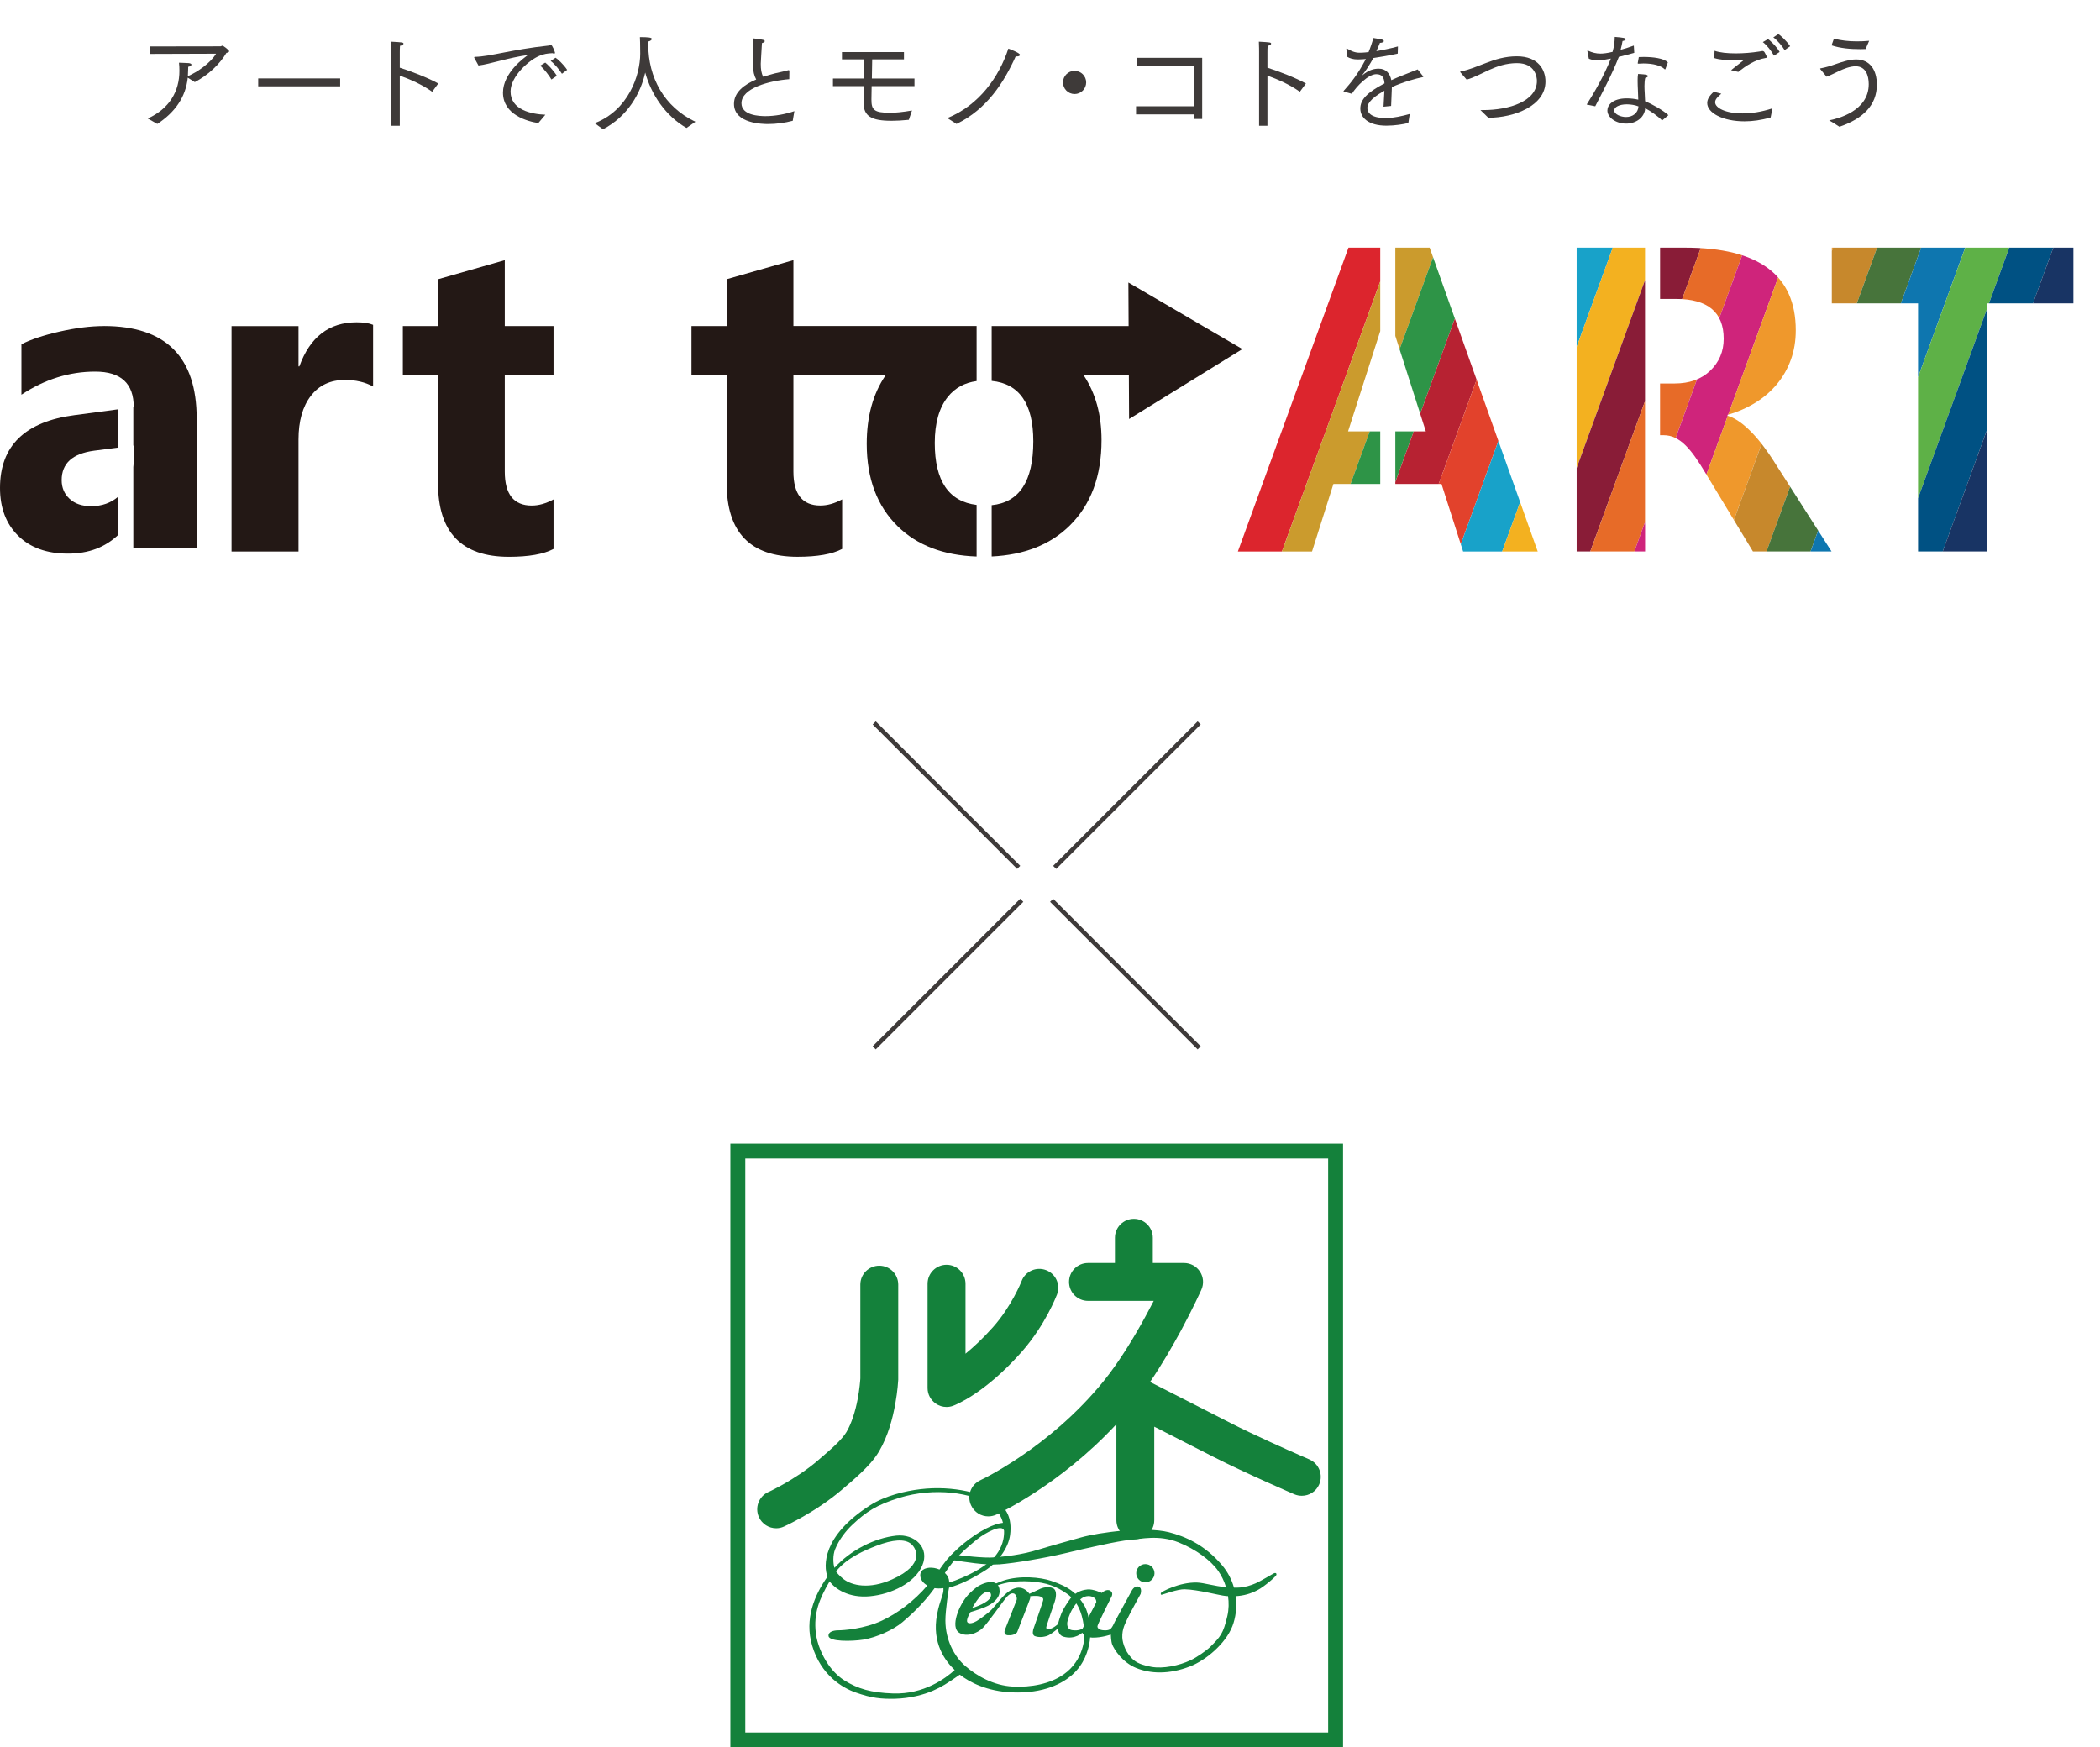
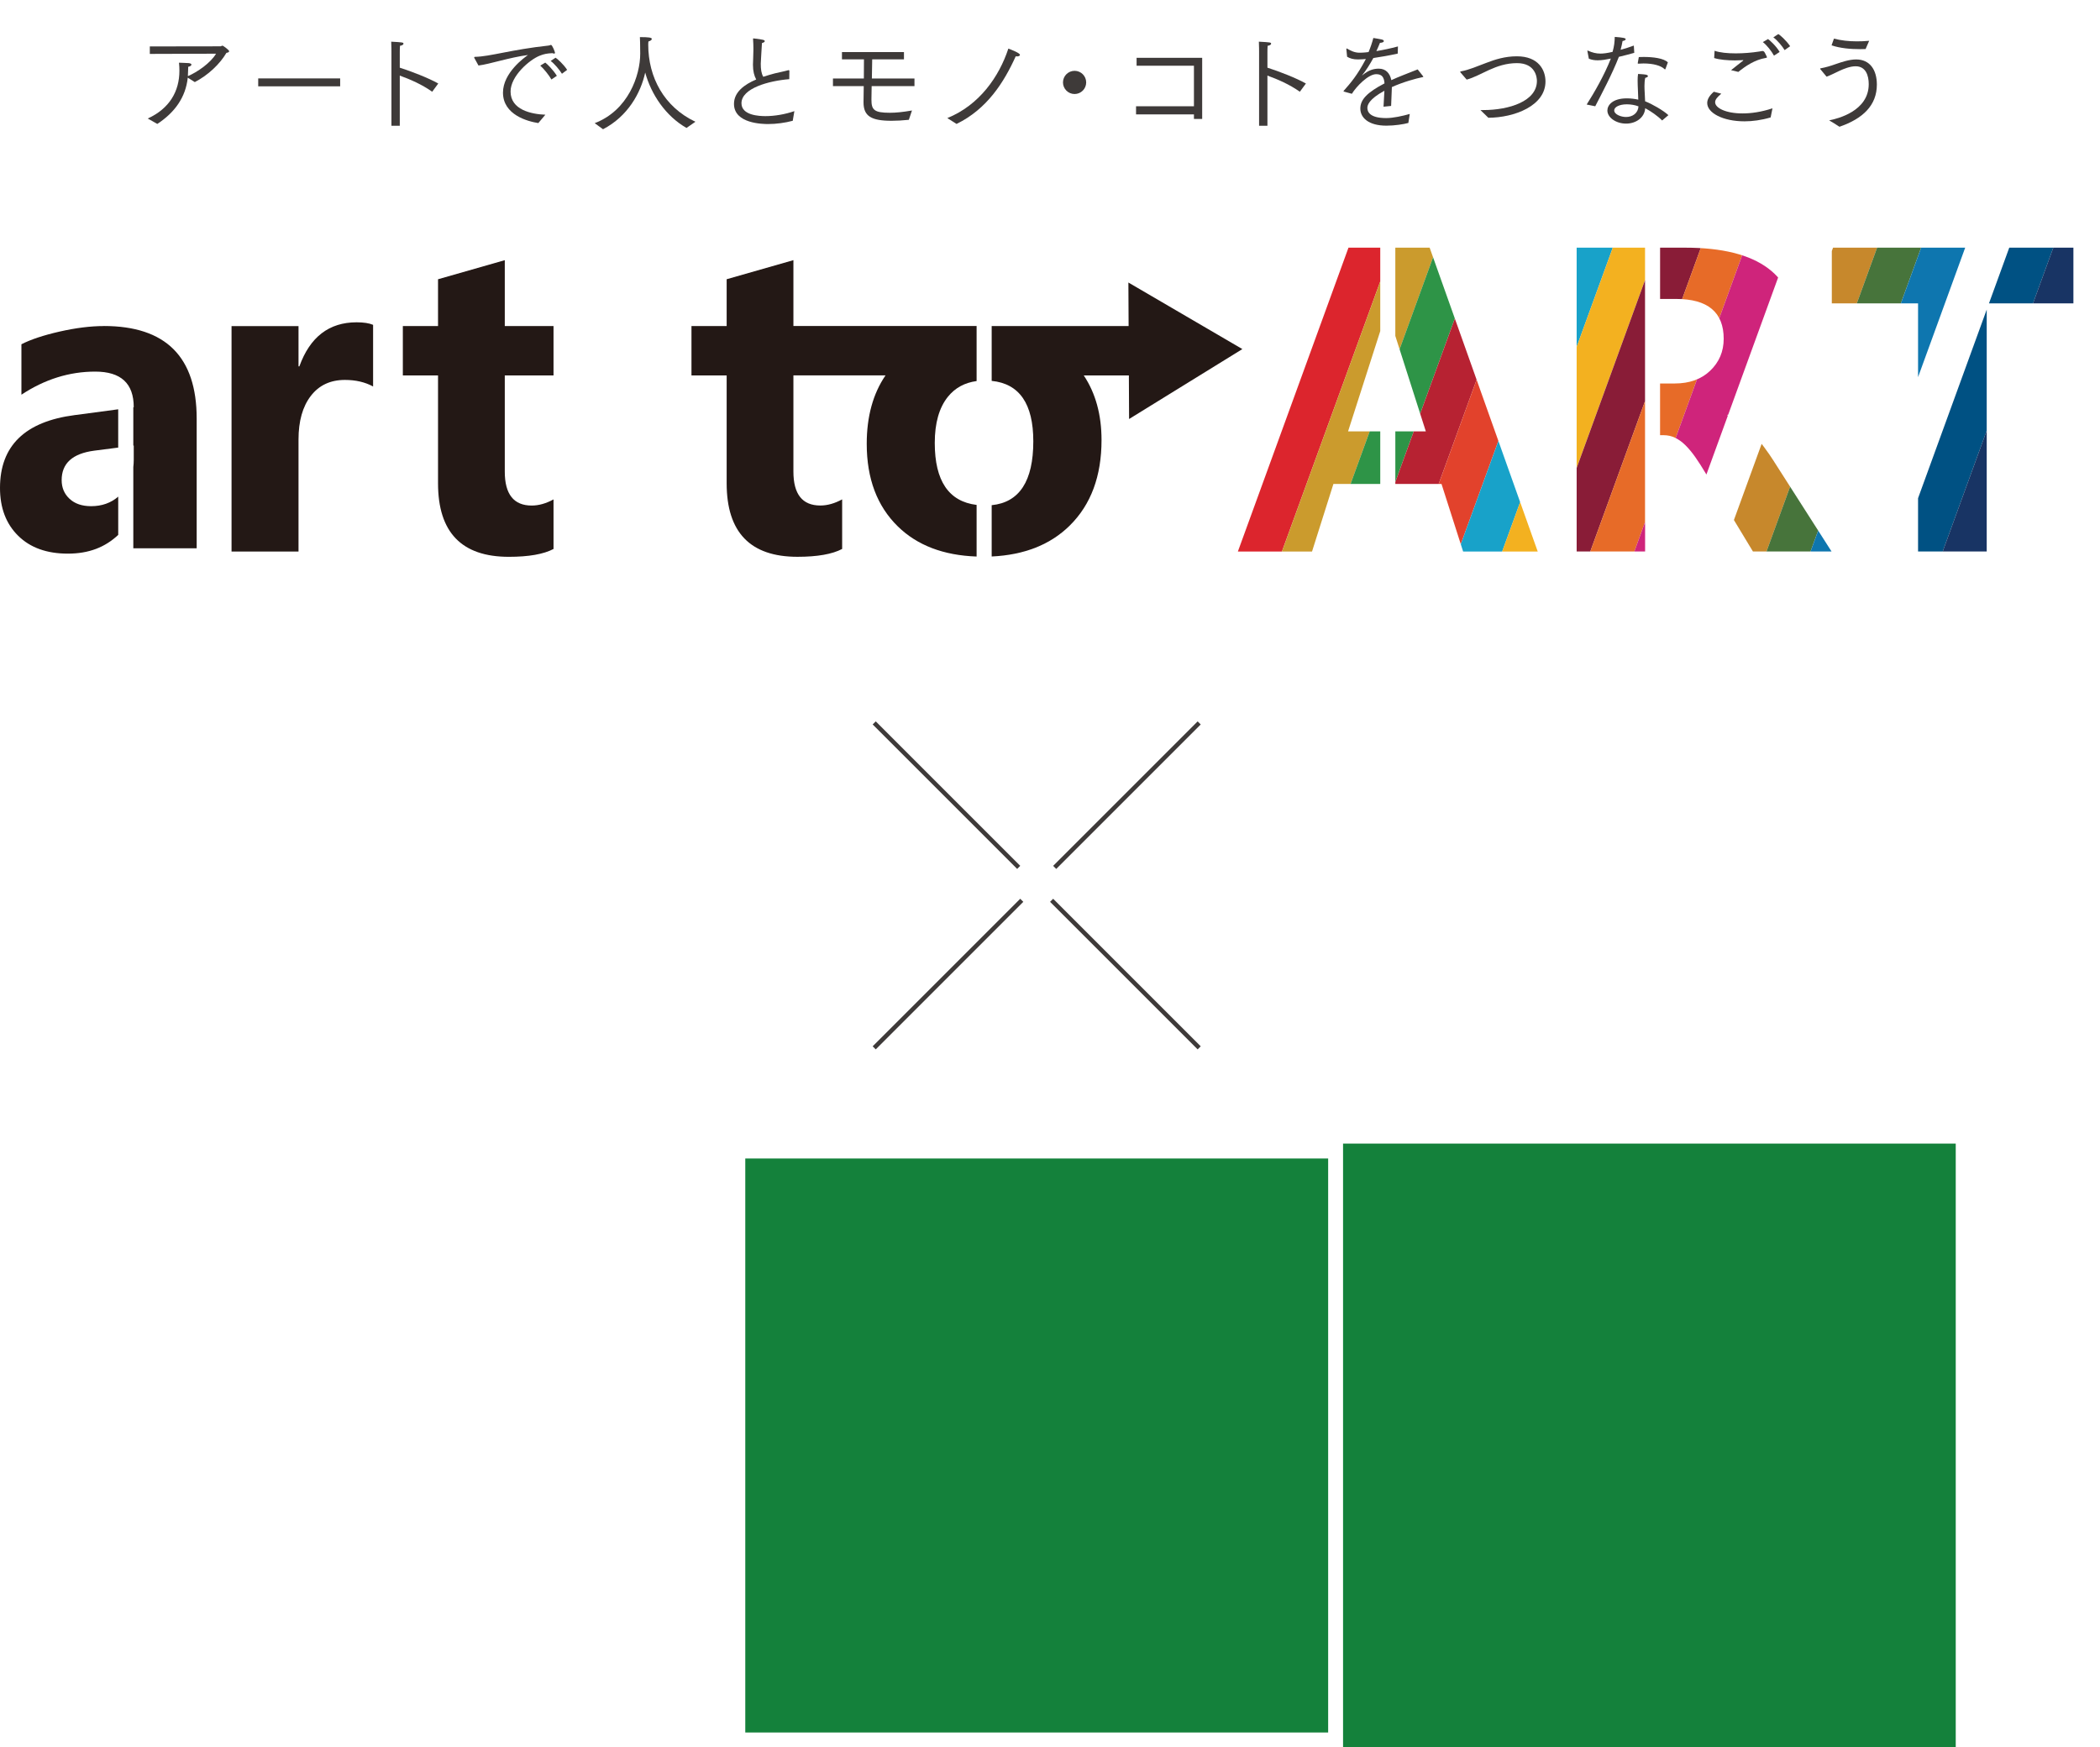
<svg xmlns="http://www.w3.org/2000/svg" id="_レイヤー_2" viewBox="0 0 968.62 806.06">
  <defs>
    <style>.cls-1{fill:#14813b;}.cls-2{fill:#dc252d;}.cls-3{fill:#cf247b;}.cls-4{fill:#005183;}.cls-5{fill:#891c37;}.cls-6{fill:#e2422c;}.cls-7{fill:#cb9b2d;}.cls-8{fill:#0e76af;}.cls-9{fill:#3e3a39;}.cls-10{fill:#c7882c;}.cls-11{fill:#47743b;}.cls-12{fill:#ef982c;}.cls-13{fill:#e76b28;}.cls-14{clip-path:url(#clippath);}.cls-15{fill:#183464;}.cls-16{fill:none;}.cls-17{fill:#b72232;}.cls-18{fill:#18a2c9;}.cls-19{fill:#f3b120;}.cls-20{fill:#231815;}.cls-21{fill:#5eb147;}.cls-22{fill:#2e9447;}</style>
    <clipPath id="clippath">
      <path class="cls-16" d="m956.35,139.95h-39.98v114.46h-31.67v-114.46h-39.78v-25.71h111.43v25.71Zm-197.58,101.95v-127.66h-31.54v140.17h31.57v-12.51h-.03Zm59.56-28.93c-1.37-2.15-2.88-4.35-4.55-6.6-1.66-2.25-3.41-4.35-5.23-6.3-1.82-1.95-3.71-3.67-5.67-5.13s-3.98-2.53-6.06-3.18v-.39c4.76-1.37,9.07-3.26,12.95-5.67,3.88-2.41,7.18-5.28,9.92-8.6s4.85-7.05,6.35-11.19c1.5-4.14,2.25-8.65,2.25-13.54,0-25.41-17.01-38.12-51.02-38.12h-11.56v23.65h7.35c14.66,0,21.99,6.13,21.99,18.38,0,5.86-2.09,10.79-6.26,14.76-4.11,3.91-9.55,5.86-16.32,5.86h-6.77v23.85h1.59c1.95,0,3.76.41,5.42,1.22,1.66.82,3.26,1.99,4.79,3.52,1.53,1.53,3.05,3.37,4.55,5.52,1.5,2.15,3.06,4.59,4.69,7.33l21.8,36.07h36.26l-26.49-41.44Zm-158.91-98.72h-15.83v40.71l14.07,44.04h-14.07v24.24h21.3l9.97,31.18h34.41l-49.85-140.17Zm-22.78,84.75h-14.85l14.85-46.27v-38.48h-14.66l-51.02,140.17h34.21l9.87-31.18h21.6v-24.24Z" />
    </clipPath>
  </defs>
  <g id="moji">
    <rect class="cls-9" x="472.67" y="365.8" width="94.25" height="2.01" transform="translate(-107.12 474.99) rotate(-45)" />
    <rect class="cls-9" x="435.55" y="319.68" width="2.01" height="94.25" transform="translate(-131.51 416.12) rotate(-45)" />
    <rect class="cls-9" x="389.13" y="448.33" width="96.26" height="2.01" transform="translate(-189.66 440.8) rotate(-45)" />
    <rect class="cls-9" x="518.08" y="401.21" width="2.01" height="96.26" transform="translate(-165.69 498.66) rotate(-45)" />
-     <path class="cls-1" d="m619.48,806.06h-282.6v-278.52h282.6v278.52Zm-275.72-6.86h268.85v-264.78h-268.85v264.78Z" />
+     <path class="cls-1" d="m619.48,806.06v-278.52h282.6v278.52Zm-275.72-6.86h268.85v-264.78h-268.85v264.78Z" />
    <path class="cls-1" d="m350.04,699.83c-1.98-4.39-.05-9.56,4.37-11.57l.07-.04c.08-.03.21-.1.39-.15.35-.17.85-.42,1.52-.76,1.33-.67,3.24-1.67,5.49-2.95,4.46-2.56,10.25-6.26,15.23-10.54,2.48-2.15,5.33-4.53,7.84-6.91,2.51-2.36,4.63-4.81,5.45-6.27,2.43-4.06,4.2-9.99,5.15-15,.95-4.9,1.23-8.91,1.28-9.77v-43.28c0-4.81,3.9-8.71,8.74-8.71s8.74,3.91,8.74,8.71v43.89c-.03.28-.23,4.95-1.39,11.28-1.16,6.35-3.18,14.41-7.44,21.74-2.36,3.97-5.44,7.15-8.5,10.07-3.07,2.92-6.18,5.49-8.48,7.48-12.44,10.68-26.52,16.93-26.91,17.14-1.17.55-2.39.79-3.58.79-3.35,0-6.52-1.93-7.97-5.15" />
    <path class="cls-1" d="m431.59,647.45c-2.35-1.64-3.75-4.29-3.75-7.15v-48.1c0-4.82,3.92-8.75,8.76-8.75s8.74,3.93,8.74,8.75v32.26c3.65-2.97,8-6.98,12.75-12.32,8.37-9.41,12.96-20.67,13.12-21.17,1.71-4.52,6.77-6.77,11.28-5.05,4.52,1.7,6.76,6.74,5.05,11.26-.24.54-5.25,13.91-16.38,26.54-16.84,19.02-30.36,24.35-31.54,24.77-.99.37-2.02.55-3.04.55-1.75,0-3.49-.54-4.99-1.58" />
    <path class="cls-1" d="m603.94,673.22s-1.37-.56-3.66-1.59c-6.86-3-22.06-9.76-32.72-15.21-6.1-3.11-16.84-8.61-26.09-13.31-4.16-2.15-8.02-4.11-11-5.61,5.54-8.15,10.46-16.69,14.39-23.95,5.66-10.55,9.21-18.45,9.27-18.6,1.22-2.69.98-5.84-.63-8.31-1.6-2.49-4.38-4.01-7.35-4.01h-14.42v-11.63c0-4.82-3.9-8.74-8.73-8.74s-8.74,3.92-8.74,8.74v11.63h-12.42c-4.84,0-8.75,3.92-8.75,8.74s3.91,8.74,8.75,8.74h30.32c-1.13,2.19-2.39,4.56-3.76,7.06-5.23,9.64-12.21,21.13-19.32,29.9-12.55,15.5-26.91,27.06-38.09,34.66-5.59,3.8-10.38,6.61-13.72,8.46-1.68.92-2.98,1.61-3.87,2.03-.43.23-.78.39-.98.48-.08.04-.17.08-.19.11h-.04v.02c-4.39,2.03-6.32,7.2-4.28,11.58,1.47,3.21,4.63,5.1,7.94,5.1,1.22,0,2.47-.27,3.65-.79.6-.33,29.19-13.42,55.43-41.74v44.29c0,4.84,3.91,8.75,8.72,8.75s8.75-3.91,8.75-8.75v-43.15c9.46,4.81,20.85,10.64,27.2,13.88,15.12,7.71,37.32,17.26,37.41,17.31,1.14.48,2.3.69,3.46.69,3.38,0,6.59-1.95,8.01-5.27,1.91-4.42-.14-9.6-4.55-11.49" />
    <path class="cls-1" d="m532.51,725.73c0,2.32-1.88,4.22-4.21,4.22s-4.22-1.9-4.22-4.22,1.9-4.21,4.22-4.21,4.21,1.9,4.21,4.21" />
    <path class="cls-1" d="m588.77,726.43c-.08.7-5.6,5.47-8.59,7.02-3.23,1.72-6.5,2.65-10.19,2.87.67,5.17-.1,10.07-1.54,13.82-3.22,8.26-12.39,15.79-19.47,18.55-9.89,3.85-18.42,3.38-24.87.78-6.45-2.6-10.3-8.68-11.13-10.92-.51-1.39-.62-4.53-.62-4.53,0,0-4.16,1.5-8.42,1.42-4.27-.11-4.7-2.3-4.7-2.3,0,0-3.38,3.38-8.67,1.87-2.56-.71-2.61-3.78-2.61-3.78,0,0-2.08,1.82-3.94,2.93-1.3.8-4.41,1.48-6.68.59-1.6-.62-.69-3.27-.69-3.27,0,0,4.29-12.31,4.44-13.02.13-.54.43-1.34-1.14-1.95-1.56-.63-4.79-.16-4.79-.16,0,0,.2.49-.17,1.47-.36,1.02-1.19,3.15-1.19,3.15l-4.63,11.95s-1.1,1.68-4.36,1.42c-2.13-.18-1.35-2.36-1.35-2.36,0,0,5.02-12.68,5.44-13.8.41-1.15-.44-2.87-1.28-3.1-.84-.19-1.77-.04-3.28,1.63-1.52,1.66-8.5,11.74-11,14.24-2.5,2.5-7.45,4.36-10.88,2.26-4.3-2.59-.18-12.86,4.16-17.58,0,0,1.7-1.81,3.7-3.33,1.58-1.21,4.22-2.38,6.54-2.49,1.87-.1,4.21.8,4.21,4.24,0,3.17-3.08,5.81-6.61,7.27-2.93,1.23-6.8,2.33-6.8,2.33,0,0-2.22,3.42-1.47,4.66.62,1.03,2.92.34,4.31-.52,1.15-.7,5.2-3.51,6.88-5.29,1.65-1.75,4.29-5.05,5.53-6.3,1.26-1.25,4.21-4.1,7.51-3.79,2.66.23,4.39,2.81,4.39,2.81,0,0,2.58-1.08,4.37-2,1.76-.95,4.52-1.52,6.52-.57,2.19,1.05,1.21,5.09.75,6.32-.55,1.51-3.36,9.8-3.68,10.94-.31,1.16-.43,1.62,1.24,1.52,1.68-.11,3.99-2.23,3.99-2.23,0,0,.91-4.03,2.49-6.82.95-1.66,2.95-4.97,4.38-6.25,2.5-2.26,5.09-2.77,6.77-2.92,2.59-.26,6.55,1.61,6.55,1.61,0,0,2.13-2.09,3.91-1.04,1.75,1.04.46,3.02.46,3.02,0,0-6.26,12.37-6.35,13.32-.1.93.72,1.85,3.03,1.95,2.29.13,2.92-.61,2.92-.61,0,0,.56-.36,1.18-1.57.33-.62,1-2.04,1-2.04l7.5-13.77s1.45-3.12,3.59-2.03c1.48.78.66,3.26.66,3.26,0,0-5.52,10.01-6.15,11.57-.61,1.55-2.49,4.37-2.28,8.54.13,2.68,1.65,7.41,5.37,10.45,2.05,1.68,5.19,2.55,8.1,3.06,5.29.95,12.66-.55,17.94-3.03,2.95-1.35,7.41-4.47,9.22-6.26,4.63-4.65,5.93-6,7.81-14.12.73-3.15.75-6.29.33-9.22-.33-.03-.66-.03-.99-.06-2.8-.23-12.79-2.96-19.04-3.11-3.19-.09-9.68,2.34-10.4,2.48-.67.17-.67-.23-.53-.78.16-.52,8.58-5.04,16.63-4.8,3.19.09,8.18,1.71,13.41,2.13-.89-2.9-2.18-5.48-3.64-7.53-3.44-4.89-10.28-9.92-18.2-13.11-9.16-3.68-17.55-1.55-22.66-1.14-5.09.41-20.05,3.79-29.8,6.14-9.48,2.25-23.2,4.56-30.15,5.1-6.98.52-17-1.33-19.51-1.62-2.51-.32-2.85-.91-2.85-.91,0,0-.27-1.18.14-1.79.43-.63,1.5-.05,2.96.07,1.45.07,11.84,1.54,17.02,1.03,5.2-.52,11.56-.96,20.22-3.59,7.04-2.15,11.07-3.2,19.62-5.61,8.23-2.31,29.42-5.17,40.49-2.39,7.43,1.87,16.58,5.82,24.48,15.17,2.78,3.28,4.55,6.87,5.53,10.4.67.02,1.3,0,2.04-.02,2.81-.08,5.77-1.01,7.95-1.97,2.19-.92,7.79-4.35,8.5-4.66.71-.3,1.18,0,1.11.7m-137.1,14.16c1.19-.5,3.57-1.64,4.7-2.99.71-.87,1.16-2.15.21-3.08-.94-.94-3.28.3-4.83,2.24-1.8,2.24-3.32,5.02-3.32,5.02,0,0,1.32-.35,3.25-1.19m53.77-2.68c-.49-1.05-2.29-1.9-4.22-1.57-3.17.52-5.73,4.4-6.88,6.43-.96,1.71-1.96,4.61-2.06,5.62-.21,1.74.4,3.34,2.17,3.59,3.28.5,4.89-.72,4.89-.72l6.3-12.08s.09-.62-.2-1.28" />
    <path class="cls-1" d="m500.4,741.07c-3.55-6.13-7.16-9.01-15.62-11.84-4.83-1.63-14.37-2.6-21.96-.1-4.05,1.33-8.48,4.06-8.48,4.06l1.84.19s5.5-4.66,18.93-3.85c7.72.48,12.17,2.29,16.97,5.62,6.08,4.27,7.44,10.95,8.1,17.16.31,2.93-.21,13.54-9.57,20.09-6.26,4.39-14.96,6.05-23.4,5.62-8.98-.44-16.81-5.04-21.9-9.42-5.19-4.46-9.2-12.09-9.25-20.99-.02-4.81,1.58-15.18,1.7-15.23,5.13-1.42,10.04-3.82,16.33-7.72,5.95-3.68,10.98-10.32,11.81-16.55,1.1-8.29-2.24-12.55-5.11-14.42-7.02-4.71-20.91-8.56-36.28-6.73-6.89.82-16.23,2.98-23.15,7.41-22.29,14.22-21.49,28.09-19.7,32.97-6.05,8.54-10.65,19.57-7.08,31.72,4.05,13.8,14.12,19.6,20,21.66,7.4,2.63,11.85,3.07,18.3,2.92,6.78-.18,13.09-1.8,17.55-3.76,3.91-1.73,6.23-3.15,12.28-7.36,4.47,3.5,12.56,7.74,24.17,8.19,14.89.58,23.33-4.32,27.56-8.01,5.72-5,7.59-11.4,8.22-15.8.79-5.39-.56-12.84-2.28-15.83m-37.61-30.91c-.89,4.29-3.45,7.82-5.99,9.96-4,3.31-7.1,4.87-9.19,5.92-5.62,2.82-9.82,3.98-9.82,3.98,0,0,.34-2.32-1.94-4.4,1.12-1.68,2.28-3.34,3.57-4.89,3.18-3.82,7.07-7.28,11.39-10.73,3.69-2.95,11.58-7.19,12.33-3.89.04,1.39-.08,2.76-.35,4.04m-50.73,71.06c-10.55-.35-16.41-2.27-22.31-5.87-2.4-1.46-5.27-3.96-7.72-7.53-2.83-4.11-5.14-9.51-5.73-14.57-1.05-8.83,1.52-15.53,6.37-23.75,2.43,3.4,8.84,7.8,18.58,6.87,9.98-.93,20.74-6.21,24.14-14.13,3.6-8.32-3.53-14.74-11.94-13.85-9.93,1.07-21.13,6.65-28.54,14.86-.61-1.82-.86-5.75.32-8.61,1.83-4.49,4.99-8.46,7.7-11.04,6.49-6.15,11.35-9.4,22.05-12.69,15.92-4.89,33.77-2.46,42.47,3.81,2.78,2.01,4.43,4.82,5.18,7.77-3.86.34-10.53,3.32-18.37,9.72-2.9,2.39-6.01,5.49-7.43,7.19-1.14,1.41-2.28,2.97-3.48,4.64-3.1-1.34-6.83-1.12-8.27.74-1.05,1.34-1.04,4.47,2.67,6.64-6.01,7.04-13.56,12.72-20.88,16.16-8.28,3.9-17.97,4.5-20.16,4.5s-4.8.65-4.52,2.66c.33,2.63,10.67,2.47,16,1.64,6.34-1.06,13.97-4.6,18.02-8.02,3.22-2.74,9.03-7.74,14.88-15.73,1.19.2,2.59.19,4.04,0,0,.1.03.22.04.31.21,2.5-1.61,4.99-2.91,11.66-2.66,13.57,4.02,21.86,8.1,25.81-4.2,3.82-14.22,11.26-28.29,10.8m-26.43-56.29c5.05-6.45,13.69-9.91,18.41-11.76,7.94-3.1,13.36-3.28,16.14-1,2.32,1.85,6.96,9.44-8.64,16.41-10.55,4.72-18.62,2.91-22.57-.2-2.16-1.7-3.12-3.13-3.35-3.45" />
    <path class="cls-20" d="m172.1,178.29c-3.71-2.02-8.05-3.03-13-3.03-6.71,0-11.96,2.46-15.74,7.38-3.78,4.92-5.67,11.62-5.67,20.09v51.69h-30.89v-103.98h30.89v18.57h.39c4.89-13.55,13.68-20.33,26.39-20.33,3.26,0,5.8.39,7.62,1.17v28.44Z" />
    <path class="cls-20" d="m255.31,253.24c-4.56,2.41-11.44,3.62-20.62,3.62-21.76,0-32.65-11.3-32.65-33.92v-49.75h-16.23v-22.77h16.23v-21.6l30.79-8.8v30.4h22.48v22.77h-22.48v44.38c0,10.43,4.14,15.64,12.41,15.64,3.26,0,6.61-.94,10.07-2.83v22.87Z" />
    <path class="cls-20" d="m54.53,229.1c-3.39,2.92-7.55,4.4-12.5,4.4-4.17,0-7.48-1.12-9.92-3.37-2.44-2.25-3.67-5.13-3.67-8.65,0-7.75,5.02-12.28,15.05-13.59l11.03-1.42v-17.66l-20.03,2.67C11.5,194.46,0,205.67,0,225.09c0,9.19,2.79,16.54,8.36,22.04,5.57,5.51,13.21,8.26,22.92,8.26s17.14-2.92,23.25-8.64v-17.65Z" />
    <path class="cls-20" d="m47.9,150.41c-6.13,0-12.92.85-20.38,2.54-7.46,1.7-13.34,3.65-17.64,5.86v23.26c10.75-7.1,22.09-10.65,34.02-10.65s17.79,5.47,17.79,16.42l-.2.03v17.69l.2-.03v6.74c0,1.09-.08,2.14-.2,3.17v37.49h29.23v-59.82c0-28.48-14.27-42.72-42.81-42.72Z" />
    <path class="cls-20" d="m365.96,150.41v-30.4l-30.79,8.8v21.6h-16.23v22.77h16.23v49.75c0,22.61,10.88,33.92,32.65,33.92,9.19,0,16.06-1.21,20.62-3.62v-22.87c-3.46,1.89-6.81,2.83-10.07,2.83-8.28,0-12.41-5.21-12.41-15.64v-44.38h42.48c-5.76,8.44-8.66,18.95-8.66,31.57,0,16.03,4.77,28.72,14.32,38.07,8.96,8.78,21.11,13.38,36.36,13.92v-23.81c-12.85-1.57-19.3-11.08-19.3-28.58,0-9.19,2.02-16.29,6.06-21.31,3.31-4.11,7.74-6.51,13.24-7.25v-25.39h-84.5Z" />
    <path class="cls-20" d="m520.47,130.31l.1,20.1h-63.16v25.29c12.79,1.28,19.2,10.57,19.2,27.88,0,18.36-6.41,28.18-19.2,29.46v23.67c15.05-.71,27.1-5.45,36.06-14.32,9.74-9.64,14.61-22.77,14.61-39.39,0-11.68-2.74-21.61-8.19-29.81h20.8l.1,20.1,52.25-32.26-52.58-30.71Z" />
    <g class="cls-14">
      <rect class="cls-2" x="616.69" y="-4.9" width="19.09" height="270.74" transform="translate(82.4 -206.34) rotate(20)" />
      <rect class="cls-7" x="634.63" y="1.62" width="19.09" height="270.74" transform="translate(85.72 -212.08) rotate(20)" />
      <rect class="cls-22" x="652.57" y="8.14" width="19.09" height="270.74" transform="translate(89.03 -217.83) rotate(20)" />
      <rect class="cls-17" x="670.52" y="14.66" width="19.09" height="270.74" transform="translate(92.34 -223.57) rotate(20)" />
      <rect class="cls-6" x="688.46" y="21.18" width="19.09" height="270.74" transform="translate(95.66 -229.32) rotate(20)" />
      <rect class="cls-18" x="706.41" y="27.7" width="19.09" height="270.74" transform="translate(98.97 -235.06) rotate(20)" />
      <rect class="cls-19" x="724.35" y="34.23" width="19.09" height="270.74" transform="translate(102.28 -240.81) rotate(20)" />
      <rect class="cls-5" x="742.3" y="40.75" width="19.09" height="270.74" transform="translate(105.6 -246.55) rotate(20)" />
      <rect class="cls-13" x="760.24" y="47.27" width="19.09" height="270.74" transform="translate(108.91 -252.3) rotate(20)" />
      <rect class="cls-3" x="778.19" y="53.79" width="19.09" height="270.74" transform="translate(112.22 -258.04) rotate(20)" />
-       <rect class="cls-12" x="796.13" y="60.31" width="19.09" height="270.74" transform="translate(115.53 -263.79) rotate(20)" />
      <rect class="cls-10" x="814.08" y="66.83" width="19.09" height="270.74" transform="translate(118.85 -269.53) rotate(20)" />
      <rect class="cls-11" x="832.02" y="73.35" width="19.09" height="270.74" transform="translate(122.16 -275.27) rotate(20)" />
      <rect class="cls-8" x="849.97" y="79.87" width="19.09" height="270.74" transform="translate(125.47 -281.02) rotate(20)" />
-       <rect class="cls-21" x="867.91" y="86.39" width="19.09" height="270.74" transform="translate(128.79 -286.76) rotate(20)" />
      <rect class="cls-4" x="885.86" y="92.92" width="19.09" height="270.74" transform="translate(132.1 -292.51) rotate(20)" />
      <rect class="cls-15" x="903.8" y="99.44" width="19.09" height="270.74" transform="translate(135.41 -298.25) rotate(20)" />
    </g>
    <path class="cls-9" d="m68.15,54.67c10.05-4.6,14.6-12.55,14.6-22.05,0-1.2-.05-2.45-.2-3.7.4.05,3.8.1,4.6.2.85.15,1.15.4,1.15.7,0,.4-.6.85-1.5,1v.65c0,.85-.05,1.7-.1,2.55,0,.35,0,.75-.05,1.1,4.4-1.85,10.55-6.15,13-10.35l-30.55.1v-3.45l32.55-.05c.4,0,.6-.3.95-.3.4,0,3.1,2.05,3.1,2.55,0,.4-.6.7-1.25.75-3.05,5.2-8.45,10.3-14.6,13.5l-3.25-2.05c-.95,9.15-6.1,16.15-14.05,21.35l-4.4-2.5Z" />
    <path class="cls-9" d="m119.1,36.17h37.8v3.65h-37.8v-3.65Z" />
    <path class="cls-9" d="m180.55,23.82s0-2.75-.1-4.6c5.4.3,5.65.35,5.65.95,0,.35-.5.8-1.6.95-.1,1.15-.1,2.25-.1,3v7.1c5.2,1.65,13.25,4.75,17.75,7.3l-2.8,3.8c-4.7-3.35-10.25-5.75-14.95-7.45v23.15h-3.85V23.82Z" />
    <path class="cls-9" d="m218.8,26.77c-.05-.1-.1-.2-.1-.3,0-.15.15-.25.4-.25,6.8-.1,16.75-3.35,33.9-5.2.25-.05.45-.1.65-.15.2-.1.35-.15.5-.15.6,0,1.85,3.25,1.85,3.65,0,.25-.2.35-.4.35s-.45-.05-.75-.2c-2.55.1-3.95.4-5.85,1.15-4.75,1.85-13.5,9.4-13.5,16.55,0,8.4,9.5,10.45,16.05,10.7l-3.25,3.85c-4.85-.75-16.3-3.75-16.3-14.05,0-9.15,9.95-16.25,11.55-17.35-8.7,1.15-17.55,4.2-22.85,4.85l-1.9-3.45Zm32.7,2.1c.85.6,3.65,3.35,5.35,6.1l-2.5,1.7c-1.05-1.85-3.4-4.85-5.15-6.4l2.3-1.4Zm4.75-2.25c.85.5,3.6,2.95,5.35,5.6l-2.4,1.8c-1.2-1.9-3.4-4.55-5.2-5.9l2.25-1.5Z" />
    <path class="cls-9" d="m274.3,56.82c15.45-5.9,21-22,21-32.05,0-4.2-.1-6.8-.15-7.65,4,0,5.5.2,5.5.85,0,.45-.7.95-1.55,1.15-.05.35-.1.75-.1,1.45,0,15.1,7.3,28.75,21.75,35.6l-4.1,2.85c-9.65-5.5-16.3-15.5-19.05-25.55-2.05,9.4-8,20.2-19.45,26.15l-3.85-2.8Z" />
    <path class="cls-9" d="m365.65,55.72c-3.6.95-7.6,1.5-11.35,1.5-2.3,0-15.75-.1-15.75-9.3,0-5.45,4.8-8.95,10.25-11.25-.9-1.65-1.5-3.75-1.5-6.8,0-1.85.2-4,.2-6.6v-1.15c0-1.2-.05-2.55-.15-4.05v-.15c0-.2.05-.2.2-.2,0,0,2.65.25,4.4.65.45.1.8.35.8.6,0,.3-.35.65-1.3.9-.2,3.7-.5,7.65-.55,9.5,0,2.55.25,4.45,1.15,6.05,1.8-.6,3.6-1.1,5.25-1.55,2.25-.55,4.45-.95,6.35-1.5h.1c.2,0,.35.1.35.3l-.05,3.85c-9.45.75-22.05,4.2-22.05,11.1,0,5.65,8.3,5.95,11.1,5.95,4.25,0,9.1-.85,13.3-2.3l-.75,4.45Z" />
    <path class="cls-9" d="m384.2,36.22h14.25c.05-3.05.05-6.2.05-8.85h-10.15v-3.35h28.6v3.35h-14.65c-.05,2.95-.1,6.05-.15,8.85h19.65v3.5h-19.75c-.05,3.1-.1,5.4-.1,5.9v.35c0,4.7,1.2,6.05,8.5,6.05,2.75,0,5.85-.3,10.2-1.05l-1.45,4.3c-3,.3-5.55.45-7.95.45-9.35,0-12.95-2.1-12.95-8.5v-.15c0-1.7.05-4.35.1-7.35h-14.2v-3.5Z" />
    <path class="cls-9" d="m436.95,54.47c14.7-5.95,23.85-19,28.15-32.05,1.6.6,5.35,2.05,5.35,2.9,0,.4-.55.7-1.3.7-.2,0-.45,0-.65-.05-5.4,11.95-13.2,24.35-27.3,31.2l-4.25-2.7Z" />
    <path class="cls-9" d="m495.65,32.67c2.95,0,5.35,2.4,5.35,5.35s-2.4,5.35-5.35,5.35-5.35-2.4-5.35-5.35,2.4-5.35,5.35-5.35Z" />
    <path class="cls-9" d="m524,49.02h26.7v-18.7h-26.45v-3.65h30.25v28.2h-3.8v-2.1h-26.7v-3.75Z" />
    <path class="cls-9" d="m580.75,23.82s0-2.75-.1-4.6c5.4.3,5.65.35,5.65.95,0,.35-.5.8-1.6.95-.1,1.15-.1,2.25-.1,3v7.1c5.2,1.65,13.25,4.75,17.75,7.3l-2.8,3.8c-4.7-3.35-10.25-5.75-14.95-7.45v23.15h-3.85V23.82Z" />
    <path class="cls-9" d="m619.95,42.27c-.15-.05-.25-.1-.25-.2s.05-.15.1-.2c3.15-3.55,6.3-7.2,10.2-14.65-.4.05-2.4.2-3.65.2-2.25,0-3.75-.5-5-1.25l-.35-3.55v-.05c0-.15.05-.2.15-.2.05,0,.15,0,.2.05,1.6.95,3.4,1.9,5.75,1.9,1.8,0,3.95-.25,4.15-.3.85-2,1.7-4.5,2.2-6.5.95.1,3.35.6,3.9.7.65.15.95.45.95.75,0,.35-.55.75-1.8.8-.45,1.2-1.1,2.6-1.65,3.8,3.05-.5,6.45-1.2,9.95-2.15l-.1,3.3c-4,.9-7.9,1.55-11.25,2.05-1.4,2.6-3.35,5.7-5.05,7.8-.15.2-.2.3-.2.3.05,0,.15-.1.3-.25,2.9-2.4,5.3-2.95,7.45-2.95,3.25,0,5.15,2.1,5.8,5.3,1.75-.8,3.5-1.55,5.3-2.25,2.4-1,5.05-1.95,6.85-2.7l2.5,3.15c.05.1.1.15.1.2,0,.1-.1.15-.25.2-3.05.6-9.05,2.25-14.25,4.6-.05,2.05-.25,6.9-.35,8.7l-3.5.35c.05-1.6.3-5.2.4-7.35-7.25,3.95-7.85,6.7-7.85,7.9,0,1.55.8,4.7,8.65,4.7,3.3,0,7.5-.95,10.9-1.9l-.65,4.15c-2.15.6-6.3,1.25-10.1,1.25-8.4,0-12.05-3.75-12.05-7.9s3.2-7.45,11.15-11.6c-.2-2.8-1.15-4.25-3.8-4.25h-.05c-3.6,0-9.1,5.6-11.2,9.05l-3.6-1Z" />
    <path class="cls-9" d="m673.65,33.42c-.1-.15-.15-.25-.15-.3,0-.1.1-.15.35-.2,3.85-.7,7.6-2.4,11.65-3.9,4.15-1.6,8.7-3.05,14.15-3.05,10.05,0,13.2,6.4,13.2,11.6,0,11.3-14.45,16.7-26.35,16.75-1.55-1.55-3.4-3.25-3.65-3.55h1.3c11.9,0,24.75-4.05,24.75-13.45,0-1.45-.55-8.2-9.2-8.2-5,0-9.2,1.5-12.85,3.15-3.65,1.65-7.1,3.6-10.35,4.45l-2.85-3.3Z" />
    <path class="cls-9" d="m731.85,48.22c3.5-5.5,8.15-13.55,11.15-21.2-2.15.45-4.15.8-6.05.8-1.5,0-2.8-.2-4.1-.75l-.65-3.4s-.05-.1-.05-.15c0-.1.1-.2.2-.2,0,0,.05,0,.1.05,2,.9,3.75,1.35,5.75,1.35,1.35,0,3.1-.2,5.6-.8.75-2.7.95-4.55,1-6.9,3.95.3,5.05.55,5.05,1.05,0,.35-.5.7-1.45.85-.2,1.1-.5,2.65-.9,4.05,2.2-.6,4.4-1.3,6.1-1.95l.2,3.35c-2.05.6-4.6,1.25-7.1,1.85-3.1,8-8,17.15-10.9,22.8l-3.95-.8Zm34.8,7.35c-1.95-2-5.3-4.35-7.8-5.65-.3,4.4-4.35,7.1-8.8,7.1-4.75,0-8.65-2.85-8.65-6.05,0-2.35,2.25-5.6,9-5.6,1.85,0,3.7.25,5.25.6-.05-3-.3-6.15-.3-8.7,0-1.2.05-2.3.2-3.15,0,0,2.4.1,3.55.3.7.15,1,.4,1,.7s-.4.6-1.25.8c-.25,1.15-.35,2.45-.35,3.75,0,2.2.25,4.6.3,7.05,3.15,1.2,8.45,4.25,10.75,6.4l-2.9,2.45Zm-16.3-7.45c-3.5,0-5.8,1.3-5.8,2.8,0,1.85,3.1,3.05,5.45,3.05,3,0,5.55-1.75,5.75-4.9-1.5-.6-3.5-.95-5.4-.95Zm5.55-21.8c.7-.05,1.5-.05,2.3-.05,4.25,0,9.25.6,11.1,2.5l-1.1,3c-.05.1-.1.25-.2.25-.05,0-.1-.05-.2-.1-1.65-1.65-5.25-2.65-9.75-2.65-.75,0-1.5.05-2.3.1-.35,0-.35-.15-.35-.15v-.1l.5-2.8Z" />
    <path class="cls-9" d="m793.95,43.22c-1.85,1.55-2.85,2.7-2.85,3.95,0,2.6,4.85,5.15,12.65,5.15,3.95,0,8.65-.65,13.8-2.35l-.85,4.2c-4.25,1.25-8.35,1.8-12.05,1.8-10,0-17.2-3.9-17.2-8.45,0-1.75,1.05-3.45,3.05-5.2l3.45.9Zm-3.1-19.8c2.4.85,5.9,1.2,9.75,1.2,3.55,0,7.35-.3,10.85-.85.6-.05,1.05-.25,1.5-.25.15,0,.35.05.5.15.15.05.35.2.6.7l.85,1.7c.05.15.1.25.1.3,0,.25-.2.3-.5.35-5.2.85-9.55,3.9-12.7,6.45l-3.35-.8c1.4-1.2,4.1-3.2,5.25-4.15.3-.2.4-.35.4-.4s-.1-.1-.2-.1-.25.05-.35.05c-.95.05-2.1.1-3.3.1-3.3,0-7.15-.3-9.6-1.1l.2-3.35Zm24.65-5.4c.6.35,3.8,3.2,5.35,5.95l-2.6,1.7c-1.2-2.15-3.3-4.85-5.15-6.25l2.4-1.4Zm4.75-2.3c.65.3,3.6,2.85,5.45,5.6l-2.55,1.8c-1.05-1.75-3.15-4.35-5.2-5.9l2.3-1.5Z" />
    <path class="cls-9" d="m839.6,31.87c-.05-.05-.05-.15-.05-.2,0-.1.05-.15.2-.15,2.4-.45,4.6-1.1,6.95-1.95,2.8-.95,6.25-2.15,9.45-2.15,6.4,0,9.55,4.9,9.55,11.6,0,9.6-6.5,15.75-17.25,19.45-.4-.3-4.35-2.75-4.75-2.95,3.8-.75,18.25-4.2,18.25-16.7,0-3.9-1.3-8.25-6.05-8.25-2.6,0-5.5,1.2-7.45,2.1-2.05.95-4,2-5.95,2.7l-2.9-3.5Zm6.3-14.05c3.35.85,6.75,1.25,10.5,1.25,1.8,0,3.7-.05,5.75-.25l-1.65,3.8c-.85,0-1.65.05-2.5.05-4.5,0-9.15-.4-13.2-1.75l1.1-3.1Z" />
  </g>
</svg>